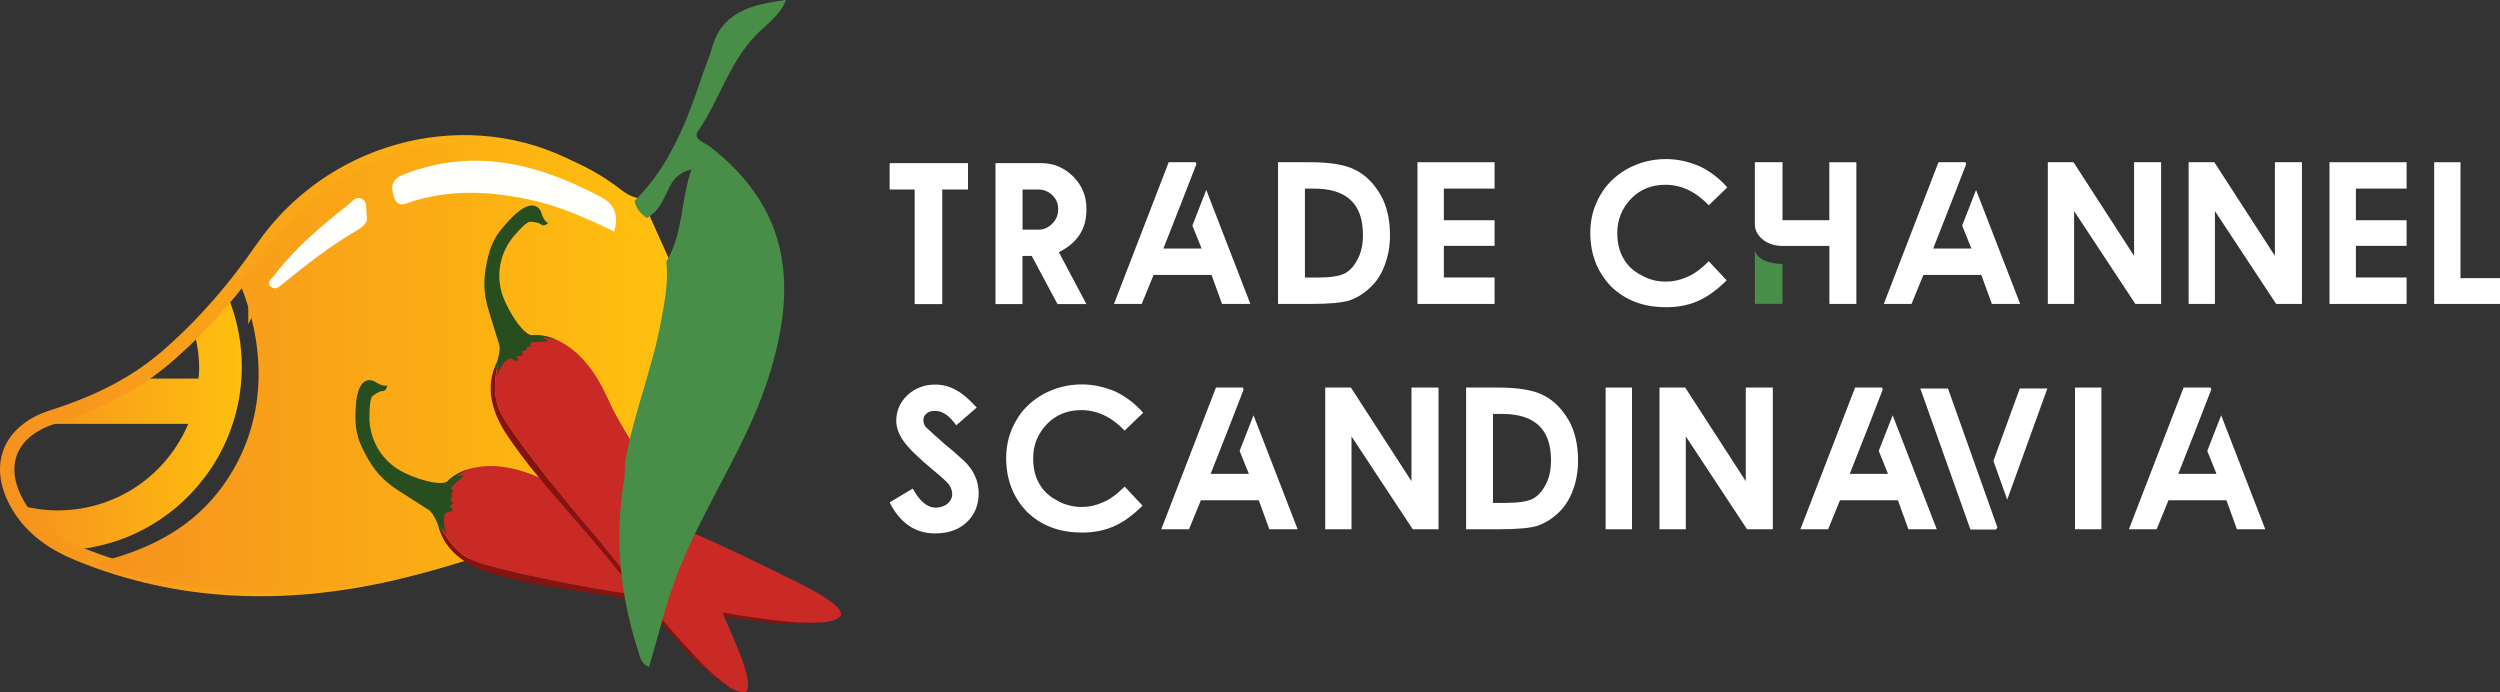
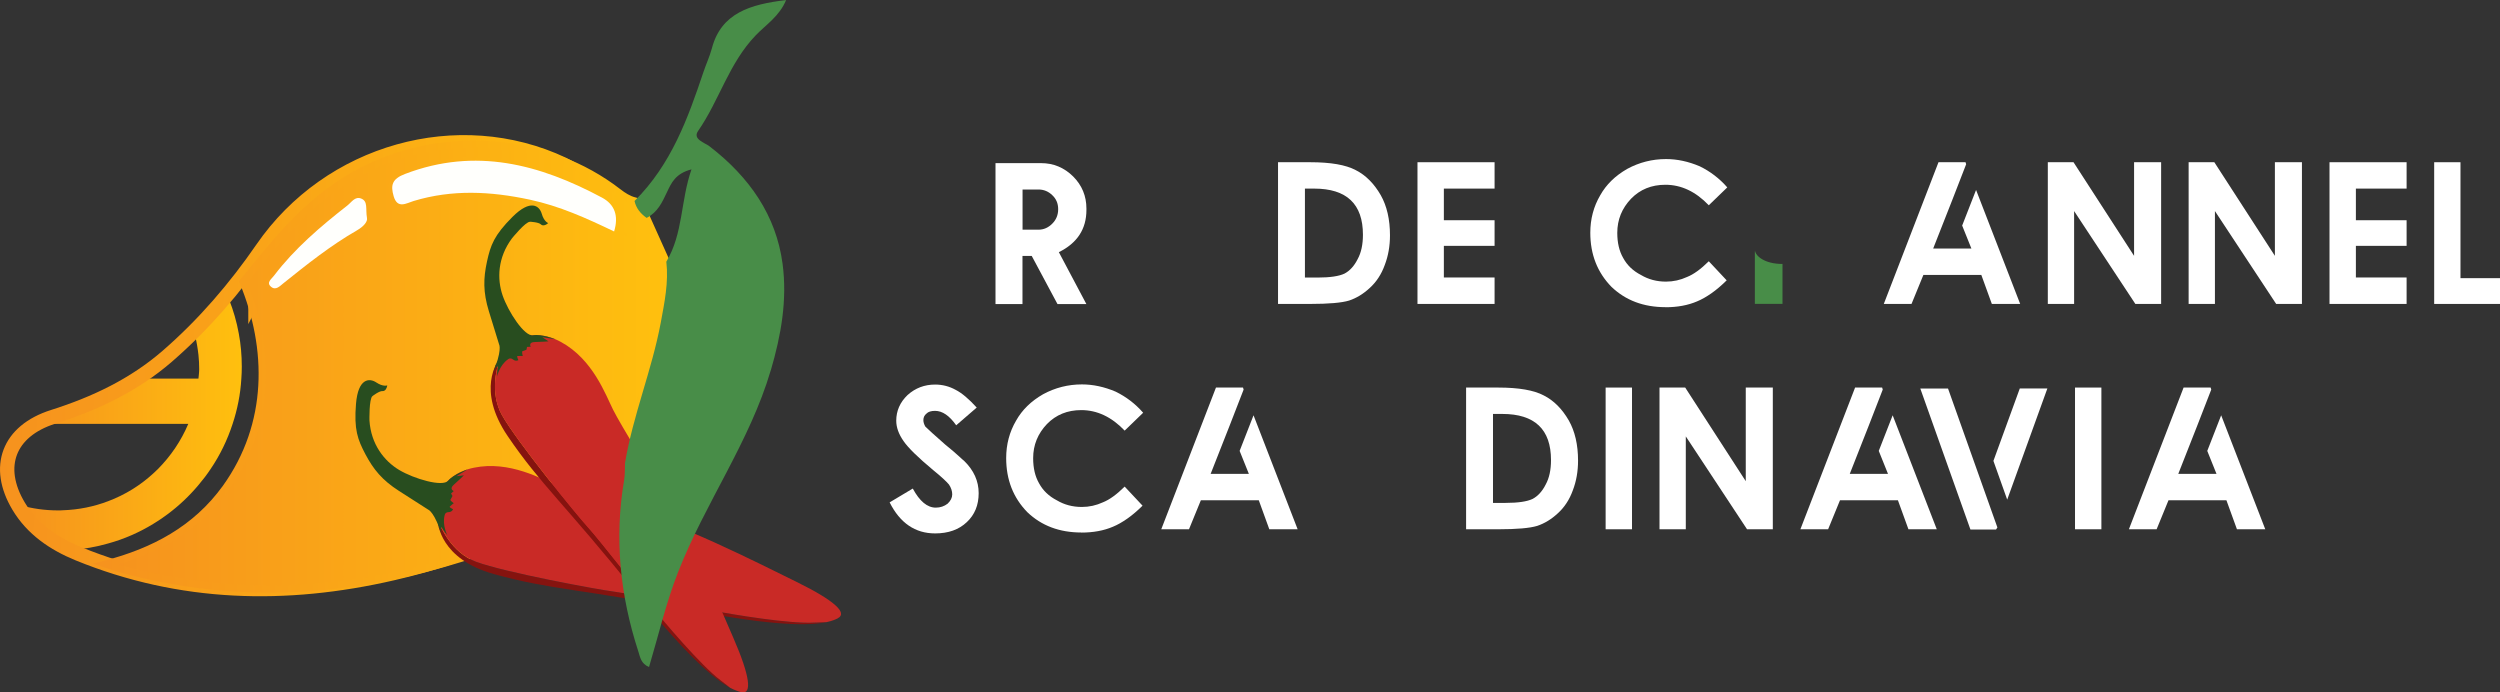
<svg xmlns="http://www.w3.org/2000/svg" xmlns:xlink="http://www.w3.org/1999/xlink" id="Layer_2" data-name="Layer 2" width="332.72" height="92.15" viewBox="0 0 332.72 92.15">
  <rect x="0" y="0" width="332.72" height="92.15" fill="#333333" stroke="none" />
  <defs>
    <style>      .cls-1 {        fill: url(#linear-gradient-3);        stroke: url(#linear-gradient-4);        stroke-width: .96px;      }      .cls-1, .cls-2, .cls-3, .cls-4 {        stroke-miterlimit: 10;      }      .cls-5 {        fill: #85130f;      }      .cls-6 {        fill: #fff;      }      .cls-7 {        fill: #c92a26;      }      .cls-8 {        fill: #284d1f;      }      .cls-9 {        fill: #488d48;      }      .cls-2 {        stroke: #2c7037;      }      .cls-2, .cls-3 {        stroke-width: .24px;      }      .cls-2, .cls-3, .cls-4 {        fill: none;      }      .cls-10 {        fill: #fffffc;      }      .cls-3 {        stroke: #c92a26;      }      .cls-11 {        fill: url(#linear-gradient);      }      .cls-12 {        fill: #fafbf2;      }      .cls-4 {        stroke: url(#linear-gradient-2);        stroke-width: 1.91px;      }    </style>
    <linearGradient id="linear-gradient" x1="2.57" y1="56.53" x2="32.18" y2="56.53" gradientUnits="userSpaceOnUse">
      <stop offset="0" stop-color="#f6921e" />
      <stop offset="1" stop-color="#ffc00e" />
    </linearGradient>
    <linearGradient id="linear-gradient-2" x1=".45" y1="47.25" x2="86.68" y2="49.82" xlink:href="#linear-gradient" />
    <linearGradient id="linear-gradient-3" x1="14.04" y1="48.8" x2="88.76" y2="48.8" xlink:href="#linear-gradient" />
    <linearGradient id="linear-gradient-4" x1="12.36" y1="48.8" x2="89.24" y2="48.8" xlink:href="#linear-gradient" />
  </defs>
  <g id="Layer_1-2" data-name="Layer 1">
    <g>
      <g>
        <path class="cls-11" d="M32.18,48.8c0,.54-.02,1.07-.06,1.6-.12,2.09-.53,4.1-1.16,6.01-.7,2.15-1.68,4.17-2.93,6.01-.5.75-1.04,1.46-1.63,2.15-1.21,1.44-2.58,2.74-4.09,3.86-.61.46-1.25.89-1.91,1.29-1.85,1.13-3.86,2.02-6.01,2.61-1.59.46-3.24.75-4.96.86-.36-.16-.72-.34-1.06-.54-1.96-1.08-3.68-2.44-5-4.23-.3-.38-.56-.79-.8-1.22,1.64.48,3.37.73,5.16.73.22,0,.44,0,.65-.02,2.11-.07,4.14-.49,6.02-1.21,2.24-.84,4.28-2.11,6.01-3.7.21-.19.41-.38.61-.58,1.7-1.71,3.08-3.74,4.04-6.01H4.71c.76-.45,1.64-.82,2.62-1.12.35-.11.7-.21,1.04-.32,2.09-.66,4.09-1.42,6.02-2.31,1.46-.67,2.89-1.43,4.25-2.27h7.77s.1-.83.1-1.25c0-.65-.03-1.29-.1-1.92-.1-.89-.25-1.77-.46-2.62.08-.07.15-.14.22-.21l.24-.23c1.43-1.38,2.78-2.8,4.08-4.29.57,1.44,1.01,2.96,1.29,4.52.27,1.43.4,2.91.4,4.41Z" />
        <path class="cls-4" d="M79.95,61.56c-7.28,8.24-17.05,12.28-27.72,14.74-14.19,3.27-28.2,2.95-41.81-2.61-3.28-1.34-6.13-3.29-7.95-6.34-3.11-5.21-1.35-9.98,4.59-11.87,5.62-1.78,10.78-4.24,15.19-8.06,4.9-4.25,9.06-9.11,12.67-14.35,8.91-12.93,26.05-17.8,40.03-11.2,2.45,1.16,4.35,3.04,6.66,4.36.57.84,1.15,1.68,1.72,2.52.95,1.86,1.9,3.72,2.85,5.57-.08,3.51-.72,6.96-1.55,10.34-1.38,5.67-3.11,11.27-4.69,16.9ZM79.45,30.9c.41-2.28.07-3.93-1.33-4.74-8.44-4.89-17.28-6.77-26.78-2.95-1.83.74-.81,1.9-.59,2.98.26,1.28.92,1.43,2.11.95,4.57-1.84,9.26-1.74,14.06-.86,4.46.82,8.62,2.3,12.52,4.61ZM34,39.15c.72.49,1.18-.02,1.65-.38,2.49-1.95,4.96-3.93,7.47-5.86,1.18-.91,2.47-1.71,3.64-2.64,1.33-1.05.93-2.49.23-3.5-.93-1.33-1.72.19-2.26.63-4.16,3.42-8.27,6.91-10.73,11.75Z" />
        <path class="cls-12" d="M79.45,30.9c-3.9-2.31-8.06-3.79-12.52-4.61-4.81-.89-9.5-.98-14.06.86-1.19.48-1.85.33-2.11-.95-.22-1.09-1.24-2.25.59-2.98,9.5-3.82,18.33-1.94,26.78,2.95,1.4.81,1.74,2.46,1.33,4.74Z" />
        <path class="cls-12" d="M34,39.15c2.46-4.85,6.57-8.33,10.73-11.75.54-.44,1.33-1.96,2.26-.63.7,1.01,1.11,2.45-.23,3.5-1.17.93-2.46,1.72-3.64,2.64-2.51,1.93-4.97,3.91-7.47,5.86-.47.37-.93.87-1.65.38Z" />
        <path class="cls-1" d="M88.67,34.82c-.87-1.95-1.74-3.88-2.62-5.83-.83-.58-1.41-1.31-1.61-2.25-.82-.22-1.5-.66-2.16-1.17-9.39-7.28-22.92-8.38-33.69-3.03-6.83,3.38-11.29,8.82-15.72,14.34-.17.21-.34.43-.52.63,3.66,8.83,3.78,18.94-2.28,27.4-4.01,5.57-9.66,8.51-16.03,10.17,3.16,1.05,6.45,1.76,9.77,2.32,12.88,2.16,25.41.69,37.66-3.13,4.21-1.31,8.19-3.11,12-5.28,3.6-2.07,6.45-4.92,9.7-7.36,1.06-6.35,3.58-12.37,4.76-18.69.49-2.67,1.06-5.36.74-8.11ZM47.54,30.64c-3.54,2.03-6.68,4.54-9.81,7.05-.48.38-1.03,1.01-1.65.48-.68-.56.04-1.02.41-1.51,2.72-3.58,6.16-6.51,9.74-9.31.54-.42,1.02-1.25,1.83-.93.95.38.57,1.35.78,2.59.11.48-.45,1.14-1.29,1.62ZM81.74,30.81c-3.71-1.78-7.27-3.39-11.24-4.24-5.24-1.12-10.32-1.37-15.45.18-.96.29-2.15,1.11-2.66-.64-.42-1.45-.23-2.3,1.52-2.96,9.39-3.59,17.94-1.27,26.19,3.14,1.7.9,2.27,2.42,1.63,4.52Z" />
        <path class="cls-10" d="M81.74,30.81c-3.71-1.78-7.27-3.39-11.24-4.24-5.24-1.12-10.32-1.37-15.45.18-.96.29-2.15,1.11-2.66-.64-.42-1.45-.23-2.3,1.52-2.96,9.39-3.59,17.94-1.27,26.19,3.14,1.7.9,2.27,2.42,1.63,4.52Z" />
        <path class="cls-10" d="M47.54,30.64c-3.54,2.03-6.68,4.54-9.81,7.05-.48.38-1.03,1.01-1.65.48-.68-.56.04-1.02.41-1.51,2.72-3.58,6.16-6.51,9.74-9.31.54-.42,1.02-1.25,1.83-.93.95.38.57,1.35.78,2.59.11.48-.45,1.14-1.29,1.62Z" />
        <g>
          <g>
            <path class="cls-2" d="M58.49,70.11s.06.15.19.42" />
            <path class="cls-5" d="M110,82.8c-2.24.47-7.02.56-17.99-1.59-14.58-2.84-18.66-2.69-26.28-4.81-7.16-2-7.48-6.72-7.49-7.28.36.99,1.83,4.42,5.11,5.65,3.86,1.43,16.14,3.69,18.36,3.98,2.24.29,11.12,2.12,13.38,2.57,2.26.45,10.08,1.75,13.28,1.55l1.63-.06Z" />
            <path class="cls-7" d="M111.52,82.28c-.32.17-.78.36-1.52.52l-1.63.06c-3.2.2-11.01-1.1-13.28-1.55-2.26-.44-11.14-2.28-13.38-2.57-2.23-.29-14.5-2.55-18.36-3.98-3.29-1.23-4.75-4.66-5.11-5.65,0-.04,0-.06,0-.06-.03-.05-.06-.11-.08-.18,0-.02-.01-.03-.01-.03-.66-1.67.34-5.65,4.9-6.59,4.76-.99,9.07,1.51,11.14,2.4,2.08.88,9.86,3.43,9.86,3.43,5.72,1.2,16.9,6.87,21.98,9.37,5.08,2.5,6.79,4.14,5.49,4.82Z" />
            <path class="cls-3" d="M58.24,69.11c-.04-.13-.07-.2-.08-.24,0-.02-.01-.03-.01-.03" />
            <path class="cls-8" d="M49.58,52.71s.9-.7,1.32-.66.62-.5.64-.76c0,0-.55.22-1.46-.39s-2.42-.59-2.7,2.84.21,4.74,1.26,6.73c1.06,2,2.22,3.43,4.45,4.86s3.92,2.51,3.92,2.51c0,0,.84.29,1.87,3.6,0,0-.38-1.05-.11-1.28,0,0,.27.51.77,1.09,0,0-.7-1.35-.37-2.64,0,0,.03-.44.52-.45s.61-.39.61-.39c0,0-.54-.24-.44-.35s.53-.45.53-.45c0,0-.52-.37-.44-.47s.27-.49.27-.49l-.19-.33.36-.33s-.67-.25.02-.85,1.33-1.24,1.33-1.24l-.99.12,1.48-.91s-1.84.62-2.58,1.5-4.54-.24-6.52-1.42-3.76-3.41-3.96-6.6c0,0-.06-2.89.4-3.23Z" />
          </g>
          <g>
            <path class="cls-2" d="M66.09,48.55s-.06.15-.12.44" />
            <path class="cls-5" d="M97.18,91.54c-2.01-1.09-5.71-4.11-12.69-12.85-9.29-11.59-12.49-14.12-16.93-20.66-4.17-6.15-1.36-9.96-1-10.4-.36.99-1.46,4.55.25,7.61,2.02,3.59,9.92,13.25,11.43,14.91,1.52,1.66,7.11,8.81,8.54,10.61,1.43,1.81,6.55,7.85,9.13,9.77l1.28,1Z" />
            <path class="cls-7" d="M98.67,92.12c-.35-.08-.83-.23-1.49-.58l-1.28-1c-2.57-1.91-7.69-7.96-9.13-9.77-1.43-1.8-7.02-8.94-8.54-10.61-1.51-1.66-9.41-11.33-11.43-14.91-1.71-3.06-.61-6.63-.25-7.61.03-.03.04-.05.04-.05,0-.06.03-.12.06-.19,0-.02,0-.03,0-.03.57-1.7,3.91-4.09,8-1.86,4.27,2.32,5.94,7.02,6.95,9.03,1.01,2.02,5.3,8.99,5.3,8.99,3.59,4.62,8.45,16.17,10.7,21.36,2.26,5.19,2.5,7.55,1.07,7.23Z" />
            <path class="cls-3" d="M66.55,47.63c.05-.12.08-.2.1-.24,0-.02,0-.03,0-.03" />
            <path class="cls-8" d="M70.54,29.51s1.14.05,1.44.35.79.02.98-.17c0,0-.56-.19-.86-1.24s-1.47-2.01-3.9.42c-2.43,2.43-2.91,3.74-3.39,5.95s-.53,4.05.25,6.59c.77,2.54,1.37,4.45,1.37,4.45,0,0,.45.76-.9,3.96,0,0,.39-1.05.74-1.05,0,0-.12.57-.12,1.33,0,0,.33-1.48,1.43-2.26,0,0,.3-.31.69,0s.72.09.72.09c0,0-.26-.53-.11-.55s.69,0,.69,0c0,0-.16-.62-.03-.64s.53-.2.53-.2l.07-.37.49-.02s-.35-.62.56-.63,1.81-.09,1.81-.09l-.83-.55,1.72.26s-1.8-.72-2.94-.52-3.31-3.12-4.06-5.31-.66-5.03,1.25-7.59c0,0,1.82-2.25,2.4-2.2Z" />
          </g>
        </g>
        <path class="cls-9" d="M102.58,49.28c-2.8,9.52-8.77,17.72-12.35,26.9-1.6,4.08-2.57,8.3-3.85,12.59-1.08-.44-1.18-1.3-1.43-2.08-2.43-7.47-3.2-15.05-1.89-22.77.13-.75.09-1.53.12-2.29,1.06-6.35,3.58-12.37,4.76-18.69.49-2.67,1.06-5.36.74-8.11,2.26-3.77,1.88-8.08,3.35-12.29-2.17.56-2.69,1.84-3.27,3.05-.63,1.33-1.23,2.66-2.7,3.41-.83-.58-1.41-1.31-1.61-2.25,4.9-4.88,7.1-11,9.17-17.16.36-1.07.84-2.1,1.13-3.18,1.23-4.66,5.09-5.84,9.87-6.4-.88,2.14-2.69,3.29-4.04,4.69-3.59,3.74-4.83,8.63-7.67,12.73-.77,1.1.86,1.54,1.54,2.06,5.33,4.11,8.84,9.2,9.7,15.6.64,4.82-.18,9.49-1.57,14.22Z" />
      </g>
      <path class="cls-9" d="M237.23,35.14v5.3h-3.68v-6.94s0-.08.02-.13c.1.7,1.26,1.76,3.67,1.76Z" />
-       <path class="cls-6" d="M125.4,40.47h-3.67v-15.25h-3.33v-3.51h10.43v3.51h-3.43v15.25Z" />
      <path class="cls-6" d="M144.59,40.47h-3.85l-3.43-6.41h-1.23v6.41h-3.59v-18.76h6.05c1.66,0,3.08.59,4.28,1.77,1.18,1.18,1.77,2.61,1.77,4.28v.18c0,2.54-1.22,4.41-3.67,5.62l3.67,6.92ZM138.2,30.57c.7,0,1.32-.27,1.85-.81.52-.52.78-1.16.78-1.92s-.26-1.37-.78-1.86c-.51-.5-1.13-.76-1.85-.76h-2.11v5.35h2.11Z" />
-       <path class="cls-6" d="M166.42,40.45h-3.78l-1.4-3.86h-7.71l-1.58,3.86h-3.69l7.28-18.86h3.6l.08.27-1.84,4.74-2.55,6.48h5.09l-1.23-3.06,1.85-4.74,5.87,15.17Z" />
      <path class="cls-6" d="M174.38,40.45h-4.29v-18.86h4.29c2.72,0,4.73.35,6.05,1.05,1.33.67,2.44,1.79,3.33,3.33.82,1.45,1.23,3.23,1.23,5.35,0,1.42-.23,2.74-.7,3.96-.44,1.22-1.11,2.25-2.01,3.06-.83.77-1.74,1.33-2.73,1.66-.99.3-2.71.45-5.17.45ZM175.35,36.94c1.66,0,2.86-.18,3.59-.53.7-.37,1.29-1.01,1.75-1.93.47-.86.7-1.94.7-3.24,0-4.09-2.16-6.14-6.49-6.14h-1.23v11.84h1.67Z" />
      <path class="cls-6" d="M198.91,40.45h-10.26v-18.86h10.26v3.51h-6.75v4.21h6.75v3.41h-6.75v4.21h6.75v3.51Z" />
      <path class="cls-6" d="M221.65,40.88c-2.9,0-5.3-.9-7.19-2.71-1.87-1.92-2.81-4.31-2.81-7.19,0-1.83.44-3.49,1.32-4.99.8-1.43,2-2.6,3.59-3.51,1.6-.87,3.33-1.31,5.17-1.31,1.48,0,2.97.32,4.48.96,1.4.68,2.63,1.62,3.67,2.81l-2.46,2.38c-1.74-1.82-3.66-2.73-5.78-2.73-1.84,0-3.36.62-4.56,1.85-1.22,1.28-1.84,2.79-1.84,4.55,0,1.32.26,2.43.78,3.33.52.97,1.31,1.73,2.38,2.28.99.59,2.1.88,3.32.88.98,0,1.92-.21,2.81-.62.86-.34,1.83-1.04,2.89-2.09l2.38,2.54c-.7.69-1.38,1.27-2.04,1.73-.66.46-1.29.82-1.9,1.07-1.21.52-2.62.78-4.21.78Z" />
-       <path class="cls-6" d="M243.46,21.59v7.72h-6.23v-7.72h-3.68v8.41s0,.1.02.16c.1,1.02,1.26,2.57,3.67,2.57h6.23v7.72h3.59v-18.85h-3.59Z" />
      <path class="cls-6" d="M268.87,40.45h-3.78l-1.4-3.86h-7.71l-1.58,3.86h-3.69l7.28-18.86h3.6l.08.27-1.84,4.74-2.55,6.48h5.09l-1.23-3.06,1.85-4.74,5.87,15.17Z" />
      <path class="cls-6" d="M287.62,40.45h-3.43l-8.15-12.36v12.36h-3.5v-18.86h3.42l8.06,12.46v-12.46h3.6v18.86Z" />
      <path class="cls-6" d="M306.36,40.45h-3.43l-8.15-12.36v12.36h-3.5v-18.86h3.42l8.06,12.46v-12.46h3.6v18.86Z" />
      <path class="cls-6" d="M320.29,40.45h-10.26v-18.86h10.26v3.51h-6.75v4.21h6.75v3.41h-6.75v4.21h6.75v3.51Z" />
      <path class="cls-6" d="M332.72,40.45h-8.76v-18.86h3.5v15.43h5.26v3.43Z" />
      <path class="cls-6" d="M124.45,70.99c-2.65,0-4.67-1.38-6.05-4.13l3.08-1.84c.91,1.69,1.93,2.54,3.06,2.54.6,0,1.13-.18,1.58-.53.4-.38.61-.79.61-1.23s-.14-.87-.43-1.31c-.36-.43-1.06-1.08-2.11-1.93-2.02-1.68-3.33-2.97-3.94-3.86-.65-.93-.97-1.83-.97-2.71,0-1.31.5-2.45,1.5-3.41,1.04-.94,2.27-1.4,3.67-1.4.97,0,1.88.23,2.73.7.83.42,1.76,1.21,2.81,2.36l-2.73,2.36c-.9-1.28-1.84-1.92-2.81-1.92-.53,0-.91.12-1.13.35-.29.23-.43.52-.43.88,0,.27.09.56.26.86.18.18.49.47.92.86.44.39,1.01.9,1.71,1.52.42.34.79.65,1.11.92.31.27.58.51.8.71.14.13.27.25.37.34.1.09.19.16.26.22,1.29,1.26,1.93,2.69,1.93,4.29s-.53,2.88-1.58,3.86c-1.05,1-2.46,1.5-4.21,1.5Z" />
      <path class="cls-6" d="M143.91,70.87c-2.9,0-5.3-.9-7.19-2.71-1.87-1.92-2.81-4.31-2.81-7.19,0-1.83.44-3.49,1.32-4.99.8-1.43,2-2.6,3.59-3.51,1.6-.87,3.33-1.31,5.17-1.31,1.48,0,2.97.32,4.48.96,1.4.68,2.63,1.62,3.67,2.81l-2.46,2.38c-1.74-1.82-3.66-2.73-5.78-2.73-1.84,0-3.36.62-4.56,1.85-1.22,1.28-1.84,2.79-1.84,4.55,0,1.32.26,2.43.78,3.33.52.97,1.31,1.73,2.38,2.28.99.59,2.1.88,3.32.88.98,0,1.92-.21,2.81-.62.86-.34,1.83-1.04,2.89-2.09l2.38,2.54c-.7.69-1.38,1.27-2.04,1.73-.66.46-1.29.82-1.9,1.07-1.21.52-2.62.78-4.21.78Z" />
      <path class="cls-6" d="M172.71,70.44h-3.78l-1.4-3.86h-7.71l-1.58,3.86h-3.69l7.28-18.86h3.6l.08.27-1.84,4.74-2.55,6.48h5.09l-1.23-3.06,1.85-4.74,5.87,15.17Z" />
-       <path class="cls-6" d="M191.45,70.44h-3.43l-8.15-12.36v12.36h-3.5v-18.86h3.42l8.06,12.46v-12.46h3.6v18.86Z" />
      <path class="cls-6" d="M199.41,70.44h-4.29v-18.86h4.29c2.72,0,4.73.35,6.05,1.05,1.33.67,2.44,1.79,3.33,3.33.82,1.45,1.23,3.23,1.23,5.35,0,1.42-.23,2.74-.7,3.96-.44,1.22-1.11,2.25-2.01,3.06-.83.77-1.74,1.33-2.73,1.66-.99.3-2.71.45-5.17.45ZM200.38,66.93c1.66,0,2.86-.18,3.59-.53.7-.37,1.29-1.01,1.75-1.93.47-.86.7-1.94.7-3.24,0-4.09-2.16-6.14-6.49-6.14h-1.23v11.84h1.67Z" />
      <path class="cls-6" d="M217.2,70.44h-3.51v-18.86h3.51v18.86Z" />
      <path class="cls-6" d="M235.94,70.44h-3.43l-8.15-12.36v12.36h-3.5v-18.86h3.42l8.06,12.46v-12.46h3.6v18.86Z" />
      <path class="cls-6" d="M257.77,70.44h-3.78l-1.4-3.86h-7.71l-1.58,3.86h-3.69l7.28-18.86h3.6l.08.27-1.84,4.74-2.55,6.48h5.09l-1.23-3.06,1.85-4.74,5.87,15.17Z" />
      <path class="cls-6" d="M265.66,70.47h-3.42l-6.67-18.76h3.69l6.57,18.49-.18.27ZM267.14,66.51l-1.84-5.17,3.51-9.64h3.67l-5.35,14.81Z" />
      <path class="cls-6" d="M279.67,70.44h-3.51v-18.86h3.51v18.86Z" />
      <path class="cls-6" d="M301.49,70.44h-3.78l-1.4-3.86h-7.71l-1.58,3.86h-3.69l7.28-18.86h3.6l.08.27-1.84,4.74-2.55,6.48h5.09l-1.23-3.06,1.85-4.74,5.87,15.17Z" />
    </g>
  </g>
</svg>